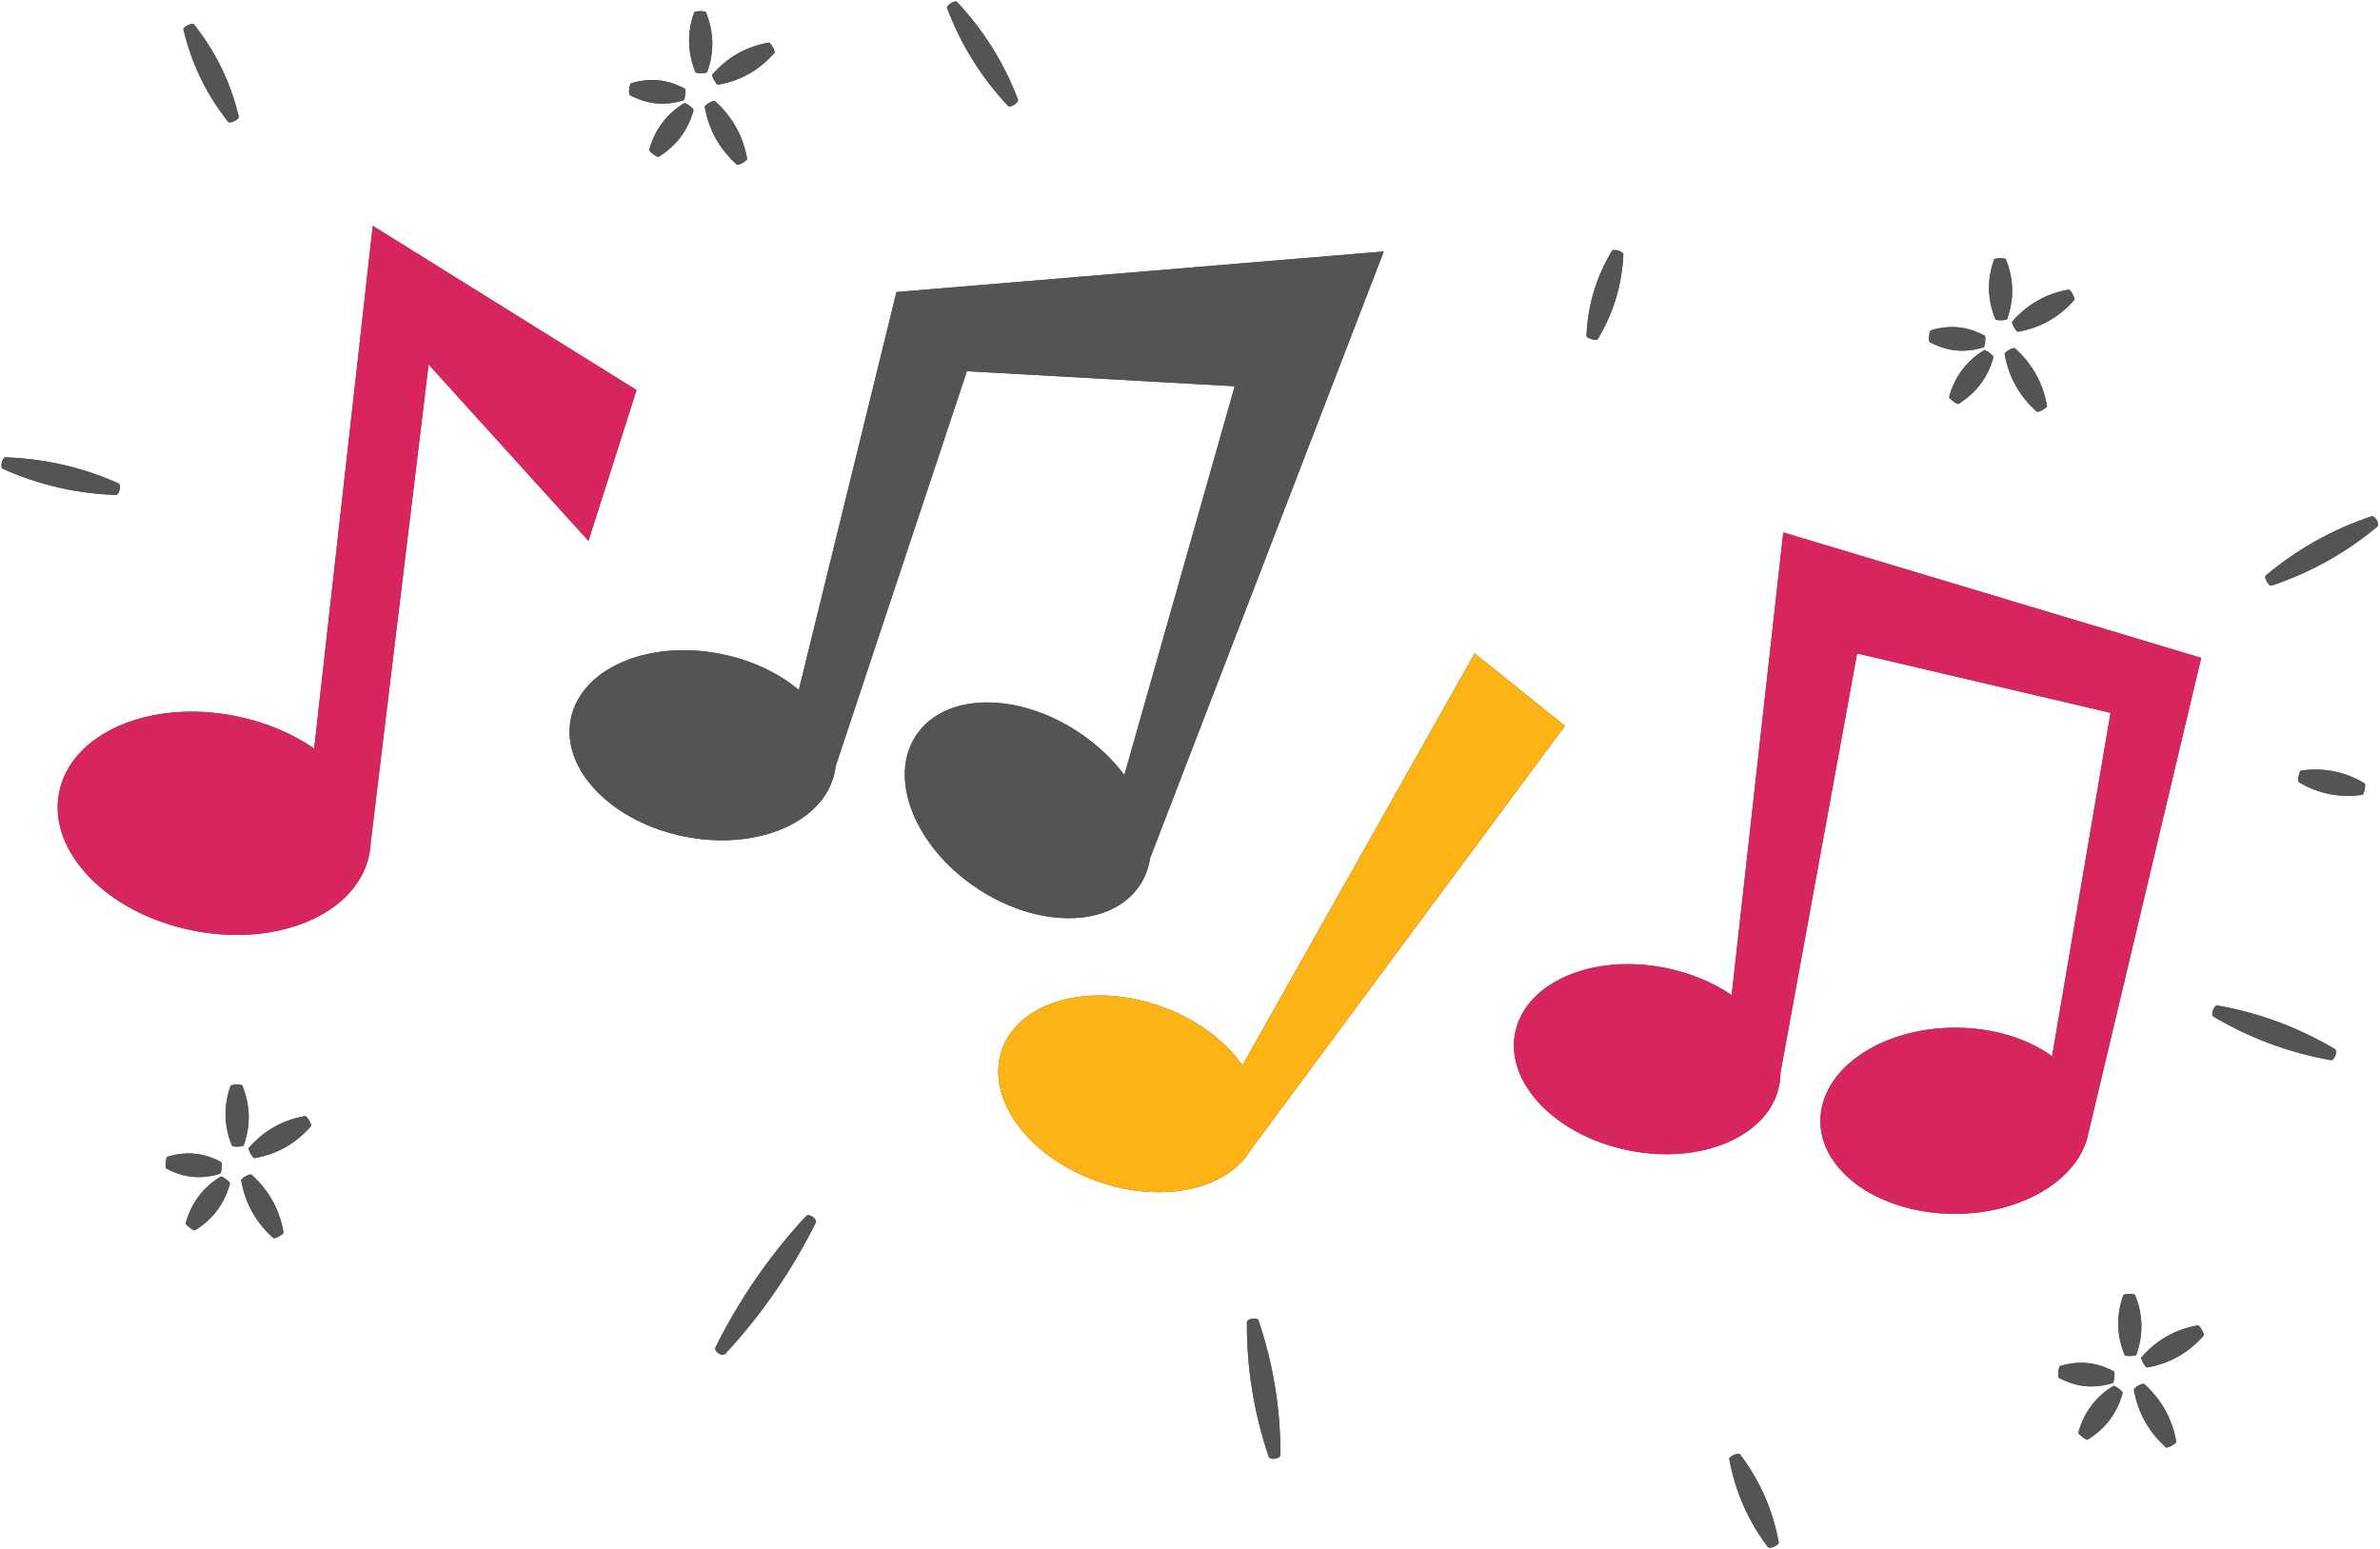
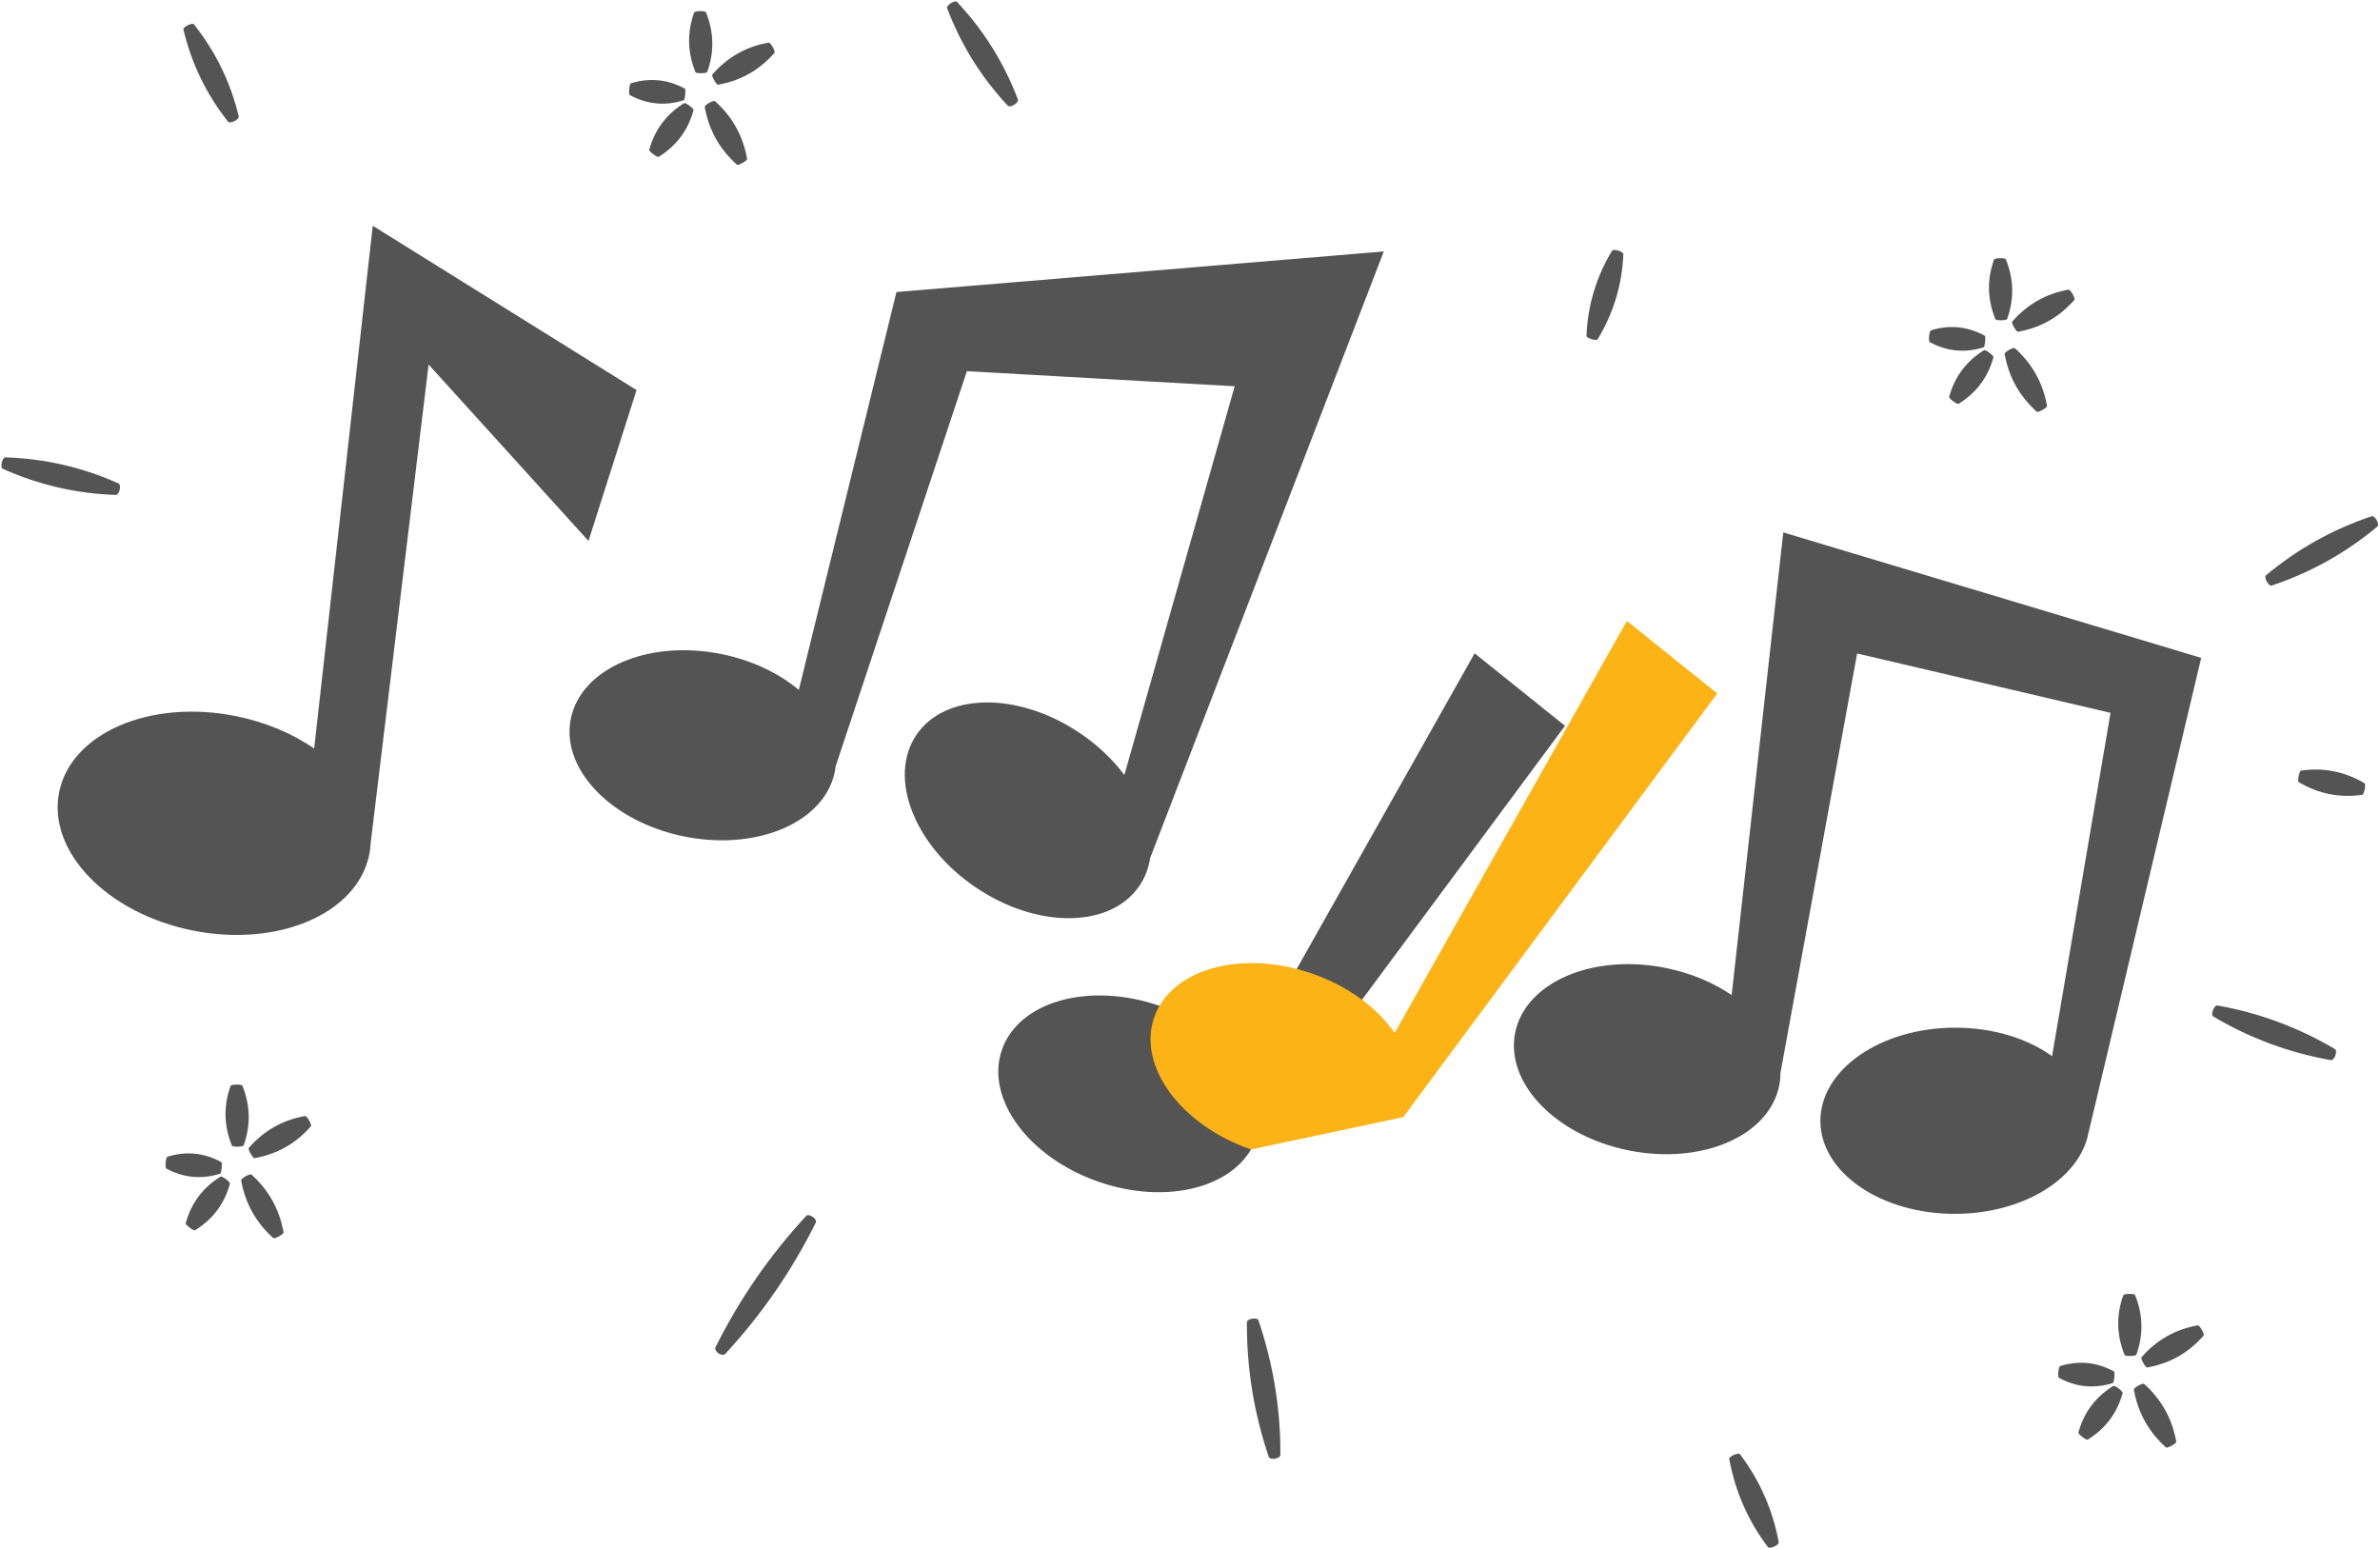
<svg xmlns="http://www.w3.org/2000/svg" fill="#000000" height="325.9" preserveAspectRatio="xMidYMid meet" version="1" viewBox="-0.3 -0.3 500.7 325.9" width="500.7" zoomAndPan="magnify">
  <g>
    <g id="change1_1">
      <path d="M123.501,113.491l-33.63-37.104L77.687,176.989c-0.037,0.811-0.133,1.622-0.294,2.43 c-2.492,12.457-19.119,19.634-37.138,16.029c-18.019-3.605-30.605-16.626-28.113-29.083c2.492-12.457,19.12-19.634,37.138-16.029 c6.31,1.262,11.949,3.682,16.513,6.826L78.118,47.191l55.502,34.563L123.501,113.491z M439.1,237.851l0.007,0.008l23.675-99.768 l-87.919-26.389L364,209.03c-3.861-2.632-8.616-4.656-13.927-5.719c-15.34-3.069-29.495,3.041-31.617,13.646 c-2.122,10.605,8.594,21.69,23.933,24.759c15.34,3.069,29.495-3.041,31.617-13.646c0.175-0.876,0.255-1.756,0.259-2.634 l16.134-88.27l53.311,12.488l-12.297,72.225c-5.164-3.708-12.422-6.011-20.462-5.992c-15.644,0.036-28.305,8.833-28.28,19.648 c0.025,10.815,12.727,19.554,28.371,19.517C425.487,255.02,437.381,247.515,439.1,237.851z M262.886,241.513l66.056-89.126 l-19.011-15.253l-48.85,86.664c-3.649-5.249-9.782-9.86-17.441-12.505c-14.786-5.107-29.636-0.959-33.166,9.264 c-3.53,10.223,5.595,22.65,20.381,27.757c13.537,4.675,27.12,1.59,32.029-6.808L262.886,241.513z M148.478,14.853 c1.517-4.224,1.428-8.424-0.266-12.577c-0.191-0.348-2.307-0.301-2.482,0.056c-1.506,4.224-1.406,8.424,0.298,12.576 C146.193,15.2,148.327,15.152,148.478,14.853z M147.96,22.194c0.855,4.828,3.12,8.887,6.781,12.154 c0.297,0.209,2.162-0.828,2.141-1.191c-0.846-4.834-3.101-8.897-6.753-12.17C149.779,20.735,147.93,21.764,147.96,22.194z M136.283,31.234c-0.046,0.326,1.662,1.605,1.962,1.468c3.737-2.305,6.195-5.581,7.361-9.809c0.059-0.385-1.635-1.653-1.988-1.487 C139.89,23.717,137.44,26.999,136.283,31.234z M49.928,24.23c-1.699-7.167-4.85-13.652-9.438-19.417 c-0.364-0.388-2.284,0.544-2.204,1.07c1.689,7.172,4.831,13.661,9.409,19.432C48.123,25.778,50.027,24.854,49.928,24.23z M24.651,101.4c-7.59-3.394-15.563-5.228-23.874-5.492C0.18,95.932-0.3,98.012,0.226,98.295c7.587,3.404,15.558,5.249,23.867,5.524 C24.802,103.795,25.278,101.733,24.651,101.4z M143.544,20.792c0.282-0.131,0.491-2.255,0.239-2.438 c-3.622-1.974-7.411-2.351-11.346-1.129c-0.336,0.151-0.542,2.257-0.242,2.471C135.818,21.659,139.608,22.025,143.544,20.792z M46.019,246.605c0.282-0.131,0.491-2.255,0.239-2.438c-3.622-1.974-7.411-2.351-11.346-1.129 c-0.336,0.151-0.542,2.257-0.242,2.471C38.293,247.471,42.082,247.837,46.019,246.605z M421.43,74.164 c0.856,4.828,3.12,8.887,6.782,12.154c0.297,0.209,2.162-0.828,2.141-1.191c-0.846-4.834-3.101-8.897-6.753-12.17 C423.249,72.706,421.401,73.734,421.43,74.164z M409.754,83.204c-0.046,0.326,1.662,1.605,1.961,1.468 c3.737-2.305,6.195-5.581,7.361-9.809c0.059-0.385-1.635-1.652-1.988-1.487C413.36,75.687,410.911,78.969,409.754,83.204z M421.948,66.823c1.517-4.224,1.428-8.424-0.266-12.577c-0.191-0.348-2.307-0.301-2.482,0.056 c-1.506,4.224-1.406,8.424,0.298,12.576C419.663,67.17,421.797,67.123,421.948,66.823z M424.23,69.492 c4.744-0.835,8.707-3.074,11.869-6.703c0.242-0.348-0.801-2.189-1.223-2.16c-4.739,0.845-8.697,3.093-11.853,6.732 C422.821,67.656,423.873,69.512,424.23,69.492z M213.855,20.653c-2.912-7.699-7.199-14.568-12.836-20.569 c-0.436-0.4-2.247,0.728-2.079,1.296c2.903,7.705,7.181,14.58,12.809,20.586C212.262,22.445,214.058,21.326,213.855,20.653z M417.014,72.763c0.282-0.131,0.491-2.255,0.239-2.438c-3.622-1.974-7.411-2.351-11.346-1.129 c-0.336,0.151-0.542,2.257-0.243,2.471C409.288,73.629,413.078,73.996,417.014,72.763z M150.76,17.522 c4.744-0.835,8.707-3.074,11.869-6.703c0.242-0.348-0.801-2.189-1.223-2.16c-4.739,0.845-8.697,3.092-11.853,6.732 C149.351,15.685,150.403,17.542,150.76,17.522z M335.801,71.088c3.342-5.511,5.152-11.501,5.42-17.937 c-0.024-0.555-2.05-1.166-2.377-0.716c-3.332,5.514-5.132,11.507-5.389,17.947C333.479,70.849,335.523,71.464,335.801,71.088z M462.061,278.508c-4.739,0.845-8.697,3.093-11.853,6.732c-0.201,0.295,0.851,2.152,1.208,2.132 c4.744-0.835,8.707-3.074,11.869-6.703C463.526,280.321,462.483,278.48,462.061,278.508z M46.093,247.218 c-3.728,2.311-6.178,5.593-7.335,9.829c-0.046,0.326,1.662,1.604,1.962,1.468c3.737-2.305,6.195-5.58,7.361-9.809 C48.14,248.32,46.446,247.053,46.093,247.218z M450.785,290.837c-0.35-0.251-2.199,0.778-2.169,1.207 c0.855,4.828,3.12,8.887,6.781,12.154c0.297,0.209,2.162-0.828,2.141-1.192C456.692,298.173,454.437,294.109,450.785,290.837z M444.274,291.255c-3.728,2.311-6.178,5.593-7.335,9.828c-0.046,0.326,1.662,1.605,1.962,1.468 c3.737-2.305,6.195-5.581,7.361-9.809C446.321,292.358,444.627,291.09,444.274,291.255z M498.641,108.302 c-8.196,2.745-15.629,6.903-22.259,12.452c-0.447,0.43,0.594,2.294,1.195,2.139c8.201-2.736,15.64-6.884,22.275-12.423 C500.386,109.96,499.355,108.113,498.641,108.302z M466.133,211.21c-0.638-0.068-1.38,1.933-0.852,2.297 c7.692,4.572,15.965,7.647,24.775,9.208c0.758,0.085,1.493-1.898,0.863-2.328C483.223,215.825,474.946,212.76,466.133,211.21z M444.2,290.642c0.282-0.131,0.491-2.255,0.239-2.438c-3.622-1.974-7.411-2.351-11.346-1.129c-0.336,0.151-0.542,2.257-0.242,2.471 C436.474,291.509,440.264,291.875,444.2,290.642z M483.764,161.81c-0.346,0.092-0.764,2.185-0.48,2.403 c4.139,2.471,8.606,3.37,13.376,2.693c0.411-0.105,0.825-2.18,0.487-2.434C493.005,162.011,488.536,161.122,483.764,161.81z M448.868,272.126c-0.191-0.348-2.306-0.301-2.482,0.056c-1.506,4.224-1.406,8.423,0.298,12.576 c0.165,0.292,2.298,0.245,2.45-0.055C450.651,280.479,450.562,276.279,448.868,272.126z M63.88,234.471 c-4.739,0.844-8.697,3.092-11.853,6.731c-0.201,0.295,0.851,2.153,1.207,2.132c4.744-0.835,8.707-3.074,11.869-6.703 C65.345,236.283,64.302,234.442,63.88,234.471z M52.604,246.799c-0.35-0.251-2.199,0.777-2.169,1.207 c0.855,4.828,3.12,8.887,6.781,12.154c0.297,0.209,2.162-0.828,2.141-1.192C58.511,254.135,56.256,250.071,52.604,246.799z M50.687,228.089c-0.191-0.348-2.306-0.301-2.482,0.056c-1.506,4.224-1.406,8.424,0.298,12.576c0.165,0.292,2.298,0.244,2.45-0.055 C52.469,236.441,52.381,232.241,50.687,228.089z M239.419,186.034c1.194-1.766,1.929-3.743,2.251-5.844L290.818,52.6 l-102.524,8.533l-20.542,83.698c-4.212-3.522-9.866-6.257-16.353-7.555c-15.34-3.069-29.495,3.041-31.617,13.646 c-2.122,10.605,8.594,21.69,23.933,24.759c13.14,2.629,25.404-1.481,29.986-9.378l0.007,0.002l0.011-0.034 c0.757-1.313,1.31-2.727,1.612-4.235c0.076-0.381,0.131-0.762,0.175-1.143l27.608-83.11l56.337,3.172l-23.209,81.771 c-2.415-3.22-5.551-6.238-9.313-8.783c-12.957-8.765-28.374-8.609-34.434,0.35c-6.06,8.958-0.468,23.326,12.489,32.091 C217.942,195.149,233.359,194.993,239.419,186.034z M169.322,255.472c-7.679,8.291-14.054,17.519-19.089,27.633 c-0.383,0.878,1.358,2.08,2.043,1.41c7.67-8.297,14.036-17.531,19.063-27.652C171.658,256.124,169.901,254.911,169.322,255.472z M262.02,277.805c-0.054,9.701,1.481,19.171,4.596,28.357c0.31,0.765,2.398,0.425,2.45-0.399c0.043-9.7-1.502-19.167-4.628-28.351 C264.174,276.77,262.067,277.113,262.02,277.805z M363.494,306.583c1.241,6.833,3.961,13.037,8.143,18.578 c0.396,0.447,2.333-0.405,2.273-0.998c-1.252-6.828-3.981-13.028-8.172-18.565C365.4,305.225,363.446,306.083,363.494,306.583z" fill="#545454" />
    </g>
    <g id="change2_1">
-       <path d="M89.871,76.387L77.687,176.989c-0.037,0.811-0.133,1.622-0.294,2.43 c-2.492,12.457-19.119,19.634-37.138,16.029c-18.019-3.605-30.605-16.626-28.113-29.083c2.492-12.457,19.12-19.634,37.138-16.029 c6.31,1.262,11.949,3.682,16.513,6.826L78.118,47.191l55.502,34.563l-10.12,31.738L89.871,76.387z M439.1,237.851l0.007,0.008 l23.675-99.768l-87.919-26.389L364,209.03c-3.861-2.632-8.616-4.656-13.927-5.719c-15.34-3.069-29.495,3.041-31.617,13.646 c-2.122,10.605,8.594,21.69,23.933,24.759c15.34,3.069,29.495-3.041,31.617-13.646c0.175-0.876,0.255-1.756,0.259-2.634 l16.134-88.27l53.311,12.488l-12.297,72.225c-5.164-3.708-12.422-6.011-20.462-5.992c-15.644,0.036-28.305,8.833-28.28,19.648 c0.025,10.815,12.727,19.554,28.371,19.517C425.487,255.02,437.381,247.515,439.1,237.851z" fill="#d7255d" />
-     </g>
+       </g>
    <g id="change3_1">
-       <path d="M262.885,241.505c-4.909,8.398-18.492,11.483-32.029,6.808c-14.786-5.107-23.911-17.534-20.381-27.757 c3.531-10.223,18.38-14.37,33.166-9.264c7.659,2.645,13.792,7.256,17.441,12.505l48.85-86.664l19.011,15.253l-66.056,89.126 L262.885,241.505z" fill="#fcb316" />
+       <path d="M262.885,241.505c-14.786-5.107-23.911-17.534-20.381-27.757 c3.531-10.223,18.38-14.37,33.166-9.264c7.659,2.645,13.792,7.256,17.441,12.505l48.85-86.664l19.011,15.253l-66.056,89.126 L262.885,241.505z" fill="#fcb316" />
    </g>
    <g id="change1_2">
-       <path d="M59.357,258.968c0.021,0.363-1.844,1.401-2.141,1.192c-3.661-3.267-5.926-7.326-6.781-12.154 c-0.029-0.43,1.82-1.459,2.169-1.207C56.256,250.071,58.511,254.135,59.357,258.968z M63.88,234.471 c-4.739,0.844-8.697,3.092-11.853,6.731c-0.201,0.295,0.851,2.153,1.207,2.132c4.744-0.835,8.707-3.074,11.869-6.703 C65.345,236.283,64.302,234.442,63.88,234.471z M50.687,228.089c-0.191-0.348-2.306-0.301-2.482,0.056 c-1.506,4.224-1.406,8.424,0.298,12.576c0.165,0.292,2.298,0.244,2.45-0.055C52.469,236.441,52.381,232.241,50.687,228.089z M46.019,246.605c0.282-0.131,0.491-2.255,0.239-2.438c-3.622-1.974-7.411-2.351-11.346-1.129 c-0.336,0.151-0.542,2.257-0.242,2.471C38.293,247.471,42.082,247.837,46.019,246.605z M46.093,247.218 c-3.728,2.311-6.178,5.593-7.335,9.829c-0.046,0.326,1.662,1.604,1.962,1.468c3.737-2.305,6.195-5.58,7.361-9.809 C48.14,248.32,46.446,247.053,46.093,247.218z M450.785,290.837c-0.35-0.251-2.199,0.778-2.169,1.207 c0.855,4.828,3.12,8.887,6.781,12.154c0.297,0.209,2.162-0.828,2.141-1.192C456.692,298.173,454.437,294.109,450.785,290.837z M462.061,278.508c-4.739,0.845-8.697,3.093-11.853,6.732c-0.201,0.295,0.851,2.152,1.208,2.132 c4.744-0.835,8.707-3.074,11.869-6.703C463.526,280.321,462.483,278.48,462.061,278.508z M448.868,272.126 c-0.191-0.348-2.306-0.301-2.482,0.056c-1.506,4.224-1.406,8.423,0.298,12.576c0.165,0.292,2.298,0.245,2.45-0.055 C450.651,280.479,450.562,276.279,448.868,272.126z M444.2,290.642c0.282-0.131,0.491-2.255,0.239-2.438 c-3.622-1.974-7.411-2.351-11.346-1.129c-0.336,0.151-0.542,2.257-0.242,2.471C436.474,291.509,440.264,291.875,444.2,290.642z M444.274,291.255c-3.728,2.311-6.178,5.593-7.335,9.828c-0.046,0.326,1.662,1.605,1.962,1.468 c3.737-2.305,6.195-5.581,7.361-9.809C446.321,292.358,444.627,291.09,444.274,291.255z M147.96,22.194 c0.855,4.828,3.12,8.887,6.781,12.154c0.297,0.209,2.162-0.828,2.141-1.191c-0.846-4.834-3.101-8.897-6.753-12.17 C149.779,20.735,147.93,21.764,147.96,22.194z M150.76,17.522c4.744-0.835,8.707-3.074,11.869-6.703 c0.242-0.348-0.801-2.189-1.223-2.16c-4.739,0.845-8.697,3.092-11.853,6.732C149.351,15.685,150.403,17.542,150.76,17.522z M148.478,14.853c1.517-4.224,1.428-8.424-0.266-12.577c-0.191-0.348-2.307-0.301-2.482,0.056 c-1.506,4.224-1.406,8.424,0.298,12.576C146.193,15.2,148.327,15.152,148.478,14.853z M143.544,20.792 c0.282-0.131,0.491-2.255,0.239-2.438c-3.622-1.974-7.411-2.351-11.346-1.129c-0.336,0.151-0.542,2.257-0.242,2.471 C135.818,21.659,139.608,22.025,143.544,20.792z M136.283,31.234c-0.046,0.326,1.662,1.605,1.962,1.468 c3.737-2.305,6.195-5.581,7.361-9.809c0.059-0.385-1.635-1.653-1.988-1.487C139.89,23.717,137.44,26.999,136.283,31.234z M421.43,74.164c0.856,4.828,3.12,8.887,6.782,12.154c0.297,0.209,2.162-0.828,2.141-1.191c-0.846-4.834-3.101-8.897-6.753-12.17 C423.249,72.706,421.401,73.734,421.43,74.164z M424.23,69.492c4.744-0.835,8.707-3.074,11.869-6.703 c0.242-0.348-0.801-2.189-1.223-2.16c-4.739,0.845-8.697,3.093-11.853,6.732C422.821,67.656,423.873,69.512,424.23,69.492z M421.948,66.823c1.517-4.224,1.428-8.424-0.266-12.577c-0.191-0.348-2.307-0.301-2.482,0.056 c-1.506,4.224-1.406,8.424,0.298,12.576C419.663,67.17,421.797,67.123,421.948,66.823z M417.014,72.763 c0.282-0.131,0.491-2.255,0.239-2.438c-3.622-1.974-7.411-2.351-11.346-1.129c-0.336,0.151-0.542,2.257-0.243,2.471 C409.288,73.629,413.078,73.996,417.014,72.763z M409.754,83.204c-0.046,0.326,1.662,1.605,1.961,1.468 c3.737-2.305,6.195-5.581,7.361-9.809c0.059-0.385-1.635-1.652-1.988-1.487C413.36,75.687,410.911,78.969,409.754,83.204z M239.419,186.034c1.194-1.766,1.929-3.743,2.251-5.844L290.818,52.6l-102.524,8.533l-20.542,83.698l0,0 c-4.212-3.522-9.866-6.257-16.353-7.555c-15.34-3.069-29.495,3.041-31.617,13.646c-2.122,10.605,8.594,21.69,23.933,24.759 c13.14,2.629,25.404-1.481,29.986-9.378l0.007,0.002l0.011-0.034c0.757-1.313,1.31-2.727,1.612-4.235 c0.076-0.381,0.131-0.762,0.175-1.143l27.608-83.11l56.337,3.172l-23.209,81.771c-2.415-3.22-5.551-6.238-9.313-8.783 c-12.957-8.765-28.374-8.609-34.434,0.35c-6.06,8.958-0.468,23.326,12.489,32.091C217.942,195.149,233.359,194.993,239.419,186.034 z M169.322,255.472c-7.679,8.291-14.054,17.519-19.089,27.633c-0.383,0.878,1.358,2.08,2.043,1.41 c7.67-8.297,14.036-17.531,19.063-27.652C171.658,256.124,169.901,254.911,169.322,255.472z M262.02,277.805 c-0.054,9.701,1.481,19.171,4.596,28.357c0.31,0.765,2.398,0.425,2.45-0.399c0.043-9.7-1.502-19.167-4.628-28.351 C264.174,276.77,262.067,277.113,262.02,277.805z M466.133,211.21c-0.638-0.068-1.38,1.933-0.852,2.297 c7.692,4.572,15.965,7.647,24.775,9.208c0.758,0.085,1.493-1.898,0.863-2.328C483.223,215.825,474.946,212.76,466.133,211.21z M498.641,108.302c-8.196,2.745-15.629,6.903-22.259,12.452c-0.447,0.43,0.594,2.294,1.195,2.139 c8.201-2.736,15.64-6.884,22.275-12.423C500.386,109.96,499.355,108.113,498.641,108.302z M483.764,161.81 c-0.346,0.092-0.764,2.185-0.48,2.403c4.139,2.471,8.606,3.37,13.376,2.693c0.411-0.105,0.825-2.18,0.487-2.434 C493.005,162.011,488.536,161.122,483.764,161.81z M335.801,71.088c3.342-5.511,5.152-11.501,5.42-17.937 c-0.024-0.555-2.05-1.166-2.377-0.716c-3.332,5.514-5.132,11.507-5.389,17.947C333.479,70.849,335.523,71.464,335.801,71.088z M213.855,20.653c-2.912-7.699-7.199-14.568-12.836-20.569c-0.436-0.4-2.247,0.728-2.079,1.296 c2.903,7.705,7.181,14.58,12.809,20.586C212.262,22.445,214.058,21.326,213.855,20.653z M24.651,101.4 c-7.59-3.394-15.563-5.228-23.874-5.492C0.18,95.932-0.3,98.012,0.226,98.295c7.587,3.404,15.558,5.249,23.867,5.524 C24.802,103.795,25.278,101.733,24.651,101.4z M49.928,24.23c-1.699-7.167-4.85-13.652-9.438-19.417 c-0.364-0.388-2.284,0.544-2.204,1.07c1.689,7.172,4.831,13.661,9.409,19.432C48.123,25.778,50.027,24.854,49.928,24.23z M363.494,306.583c1.241,6.833,3.961,13.037,8.143,18.578c0.396,0.447,2.333-0.405,2.273-0.998 c-1.252-6.828-3.981-13.028-8.172-18.565C365.4,305.225,363.446,306.083,363.494,306.583z" fill="#545454" />
-     </g>
+       </g>
  </g>
</svg>